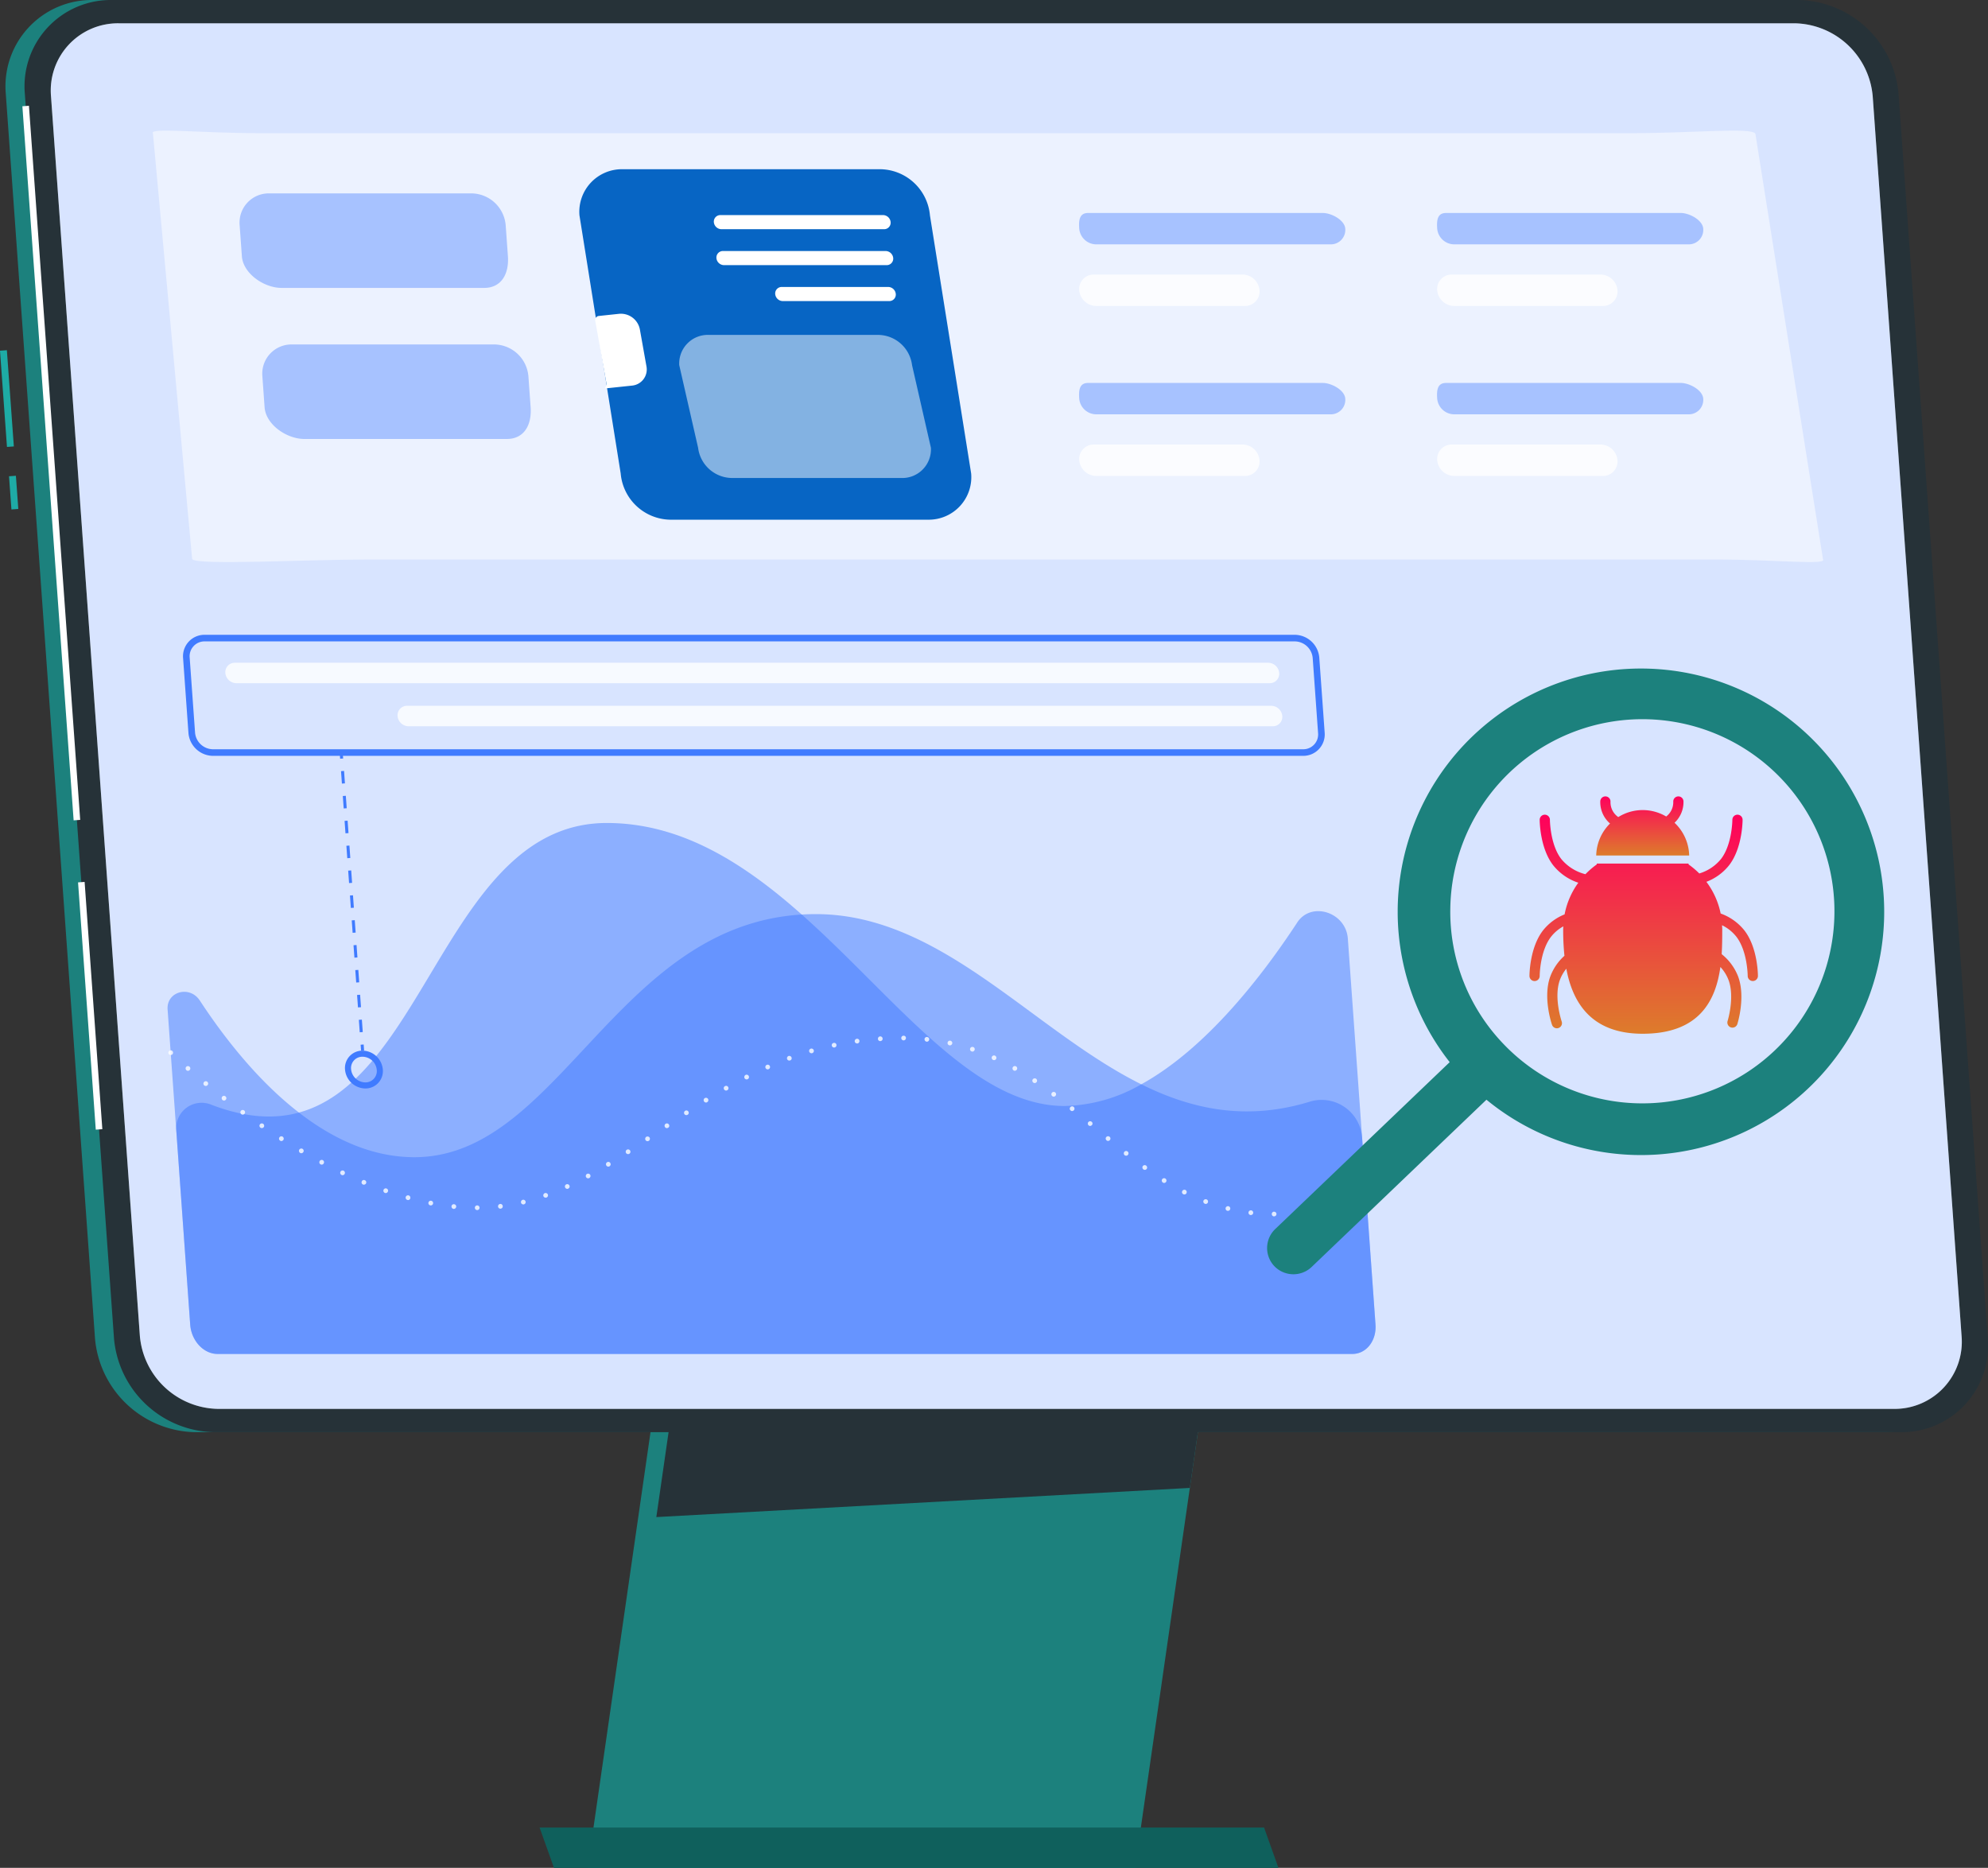
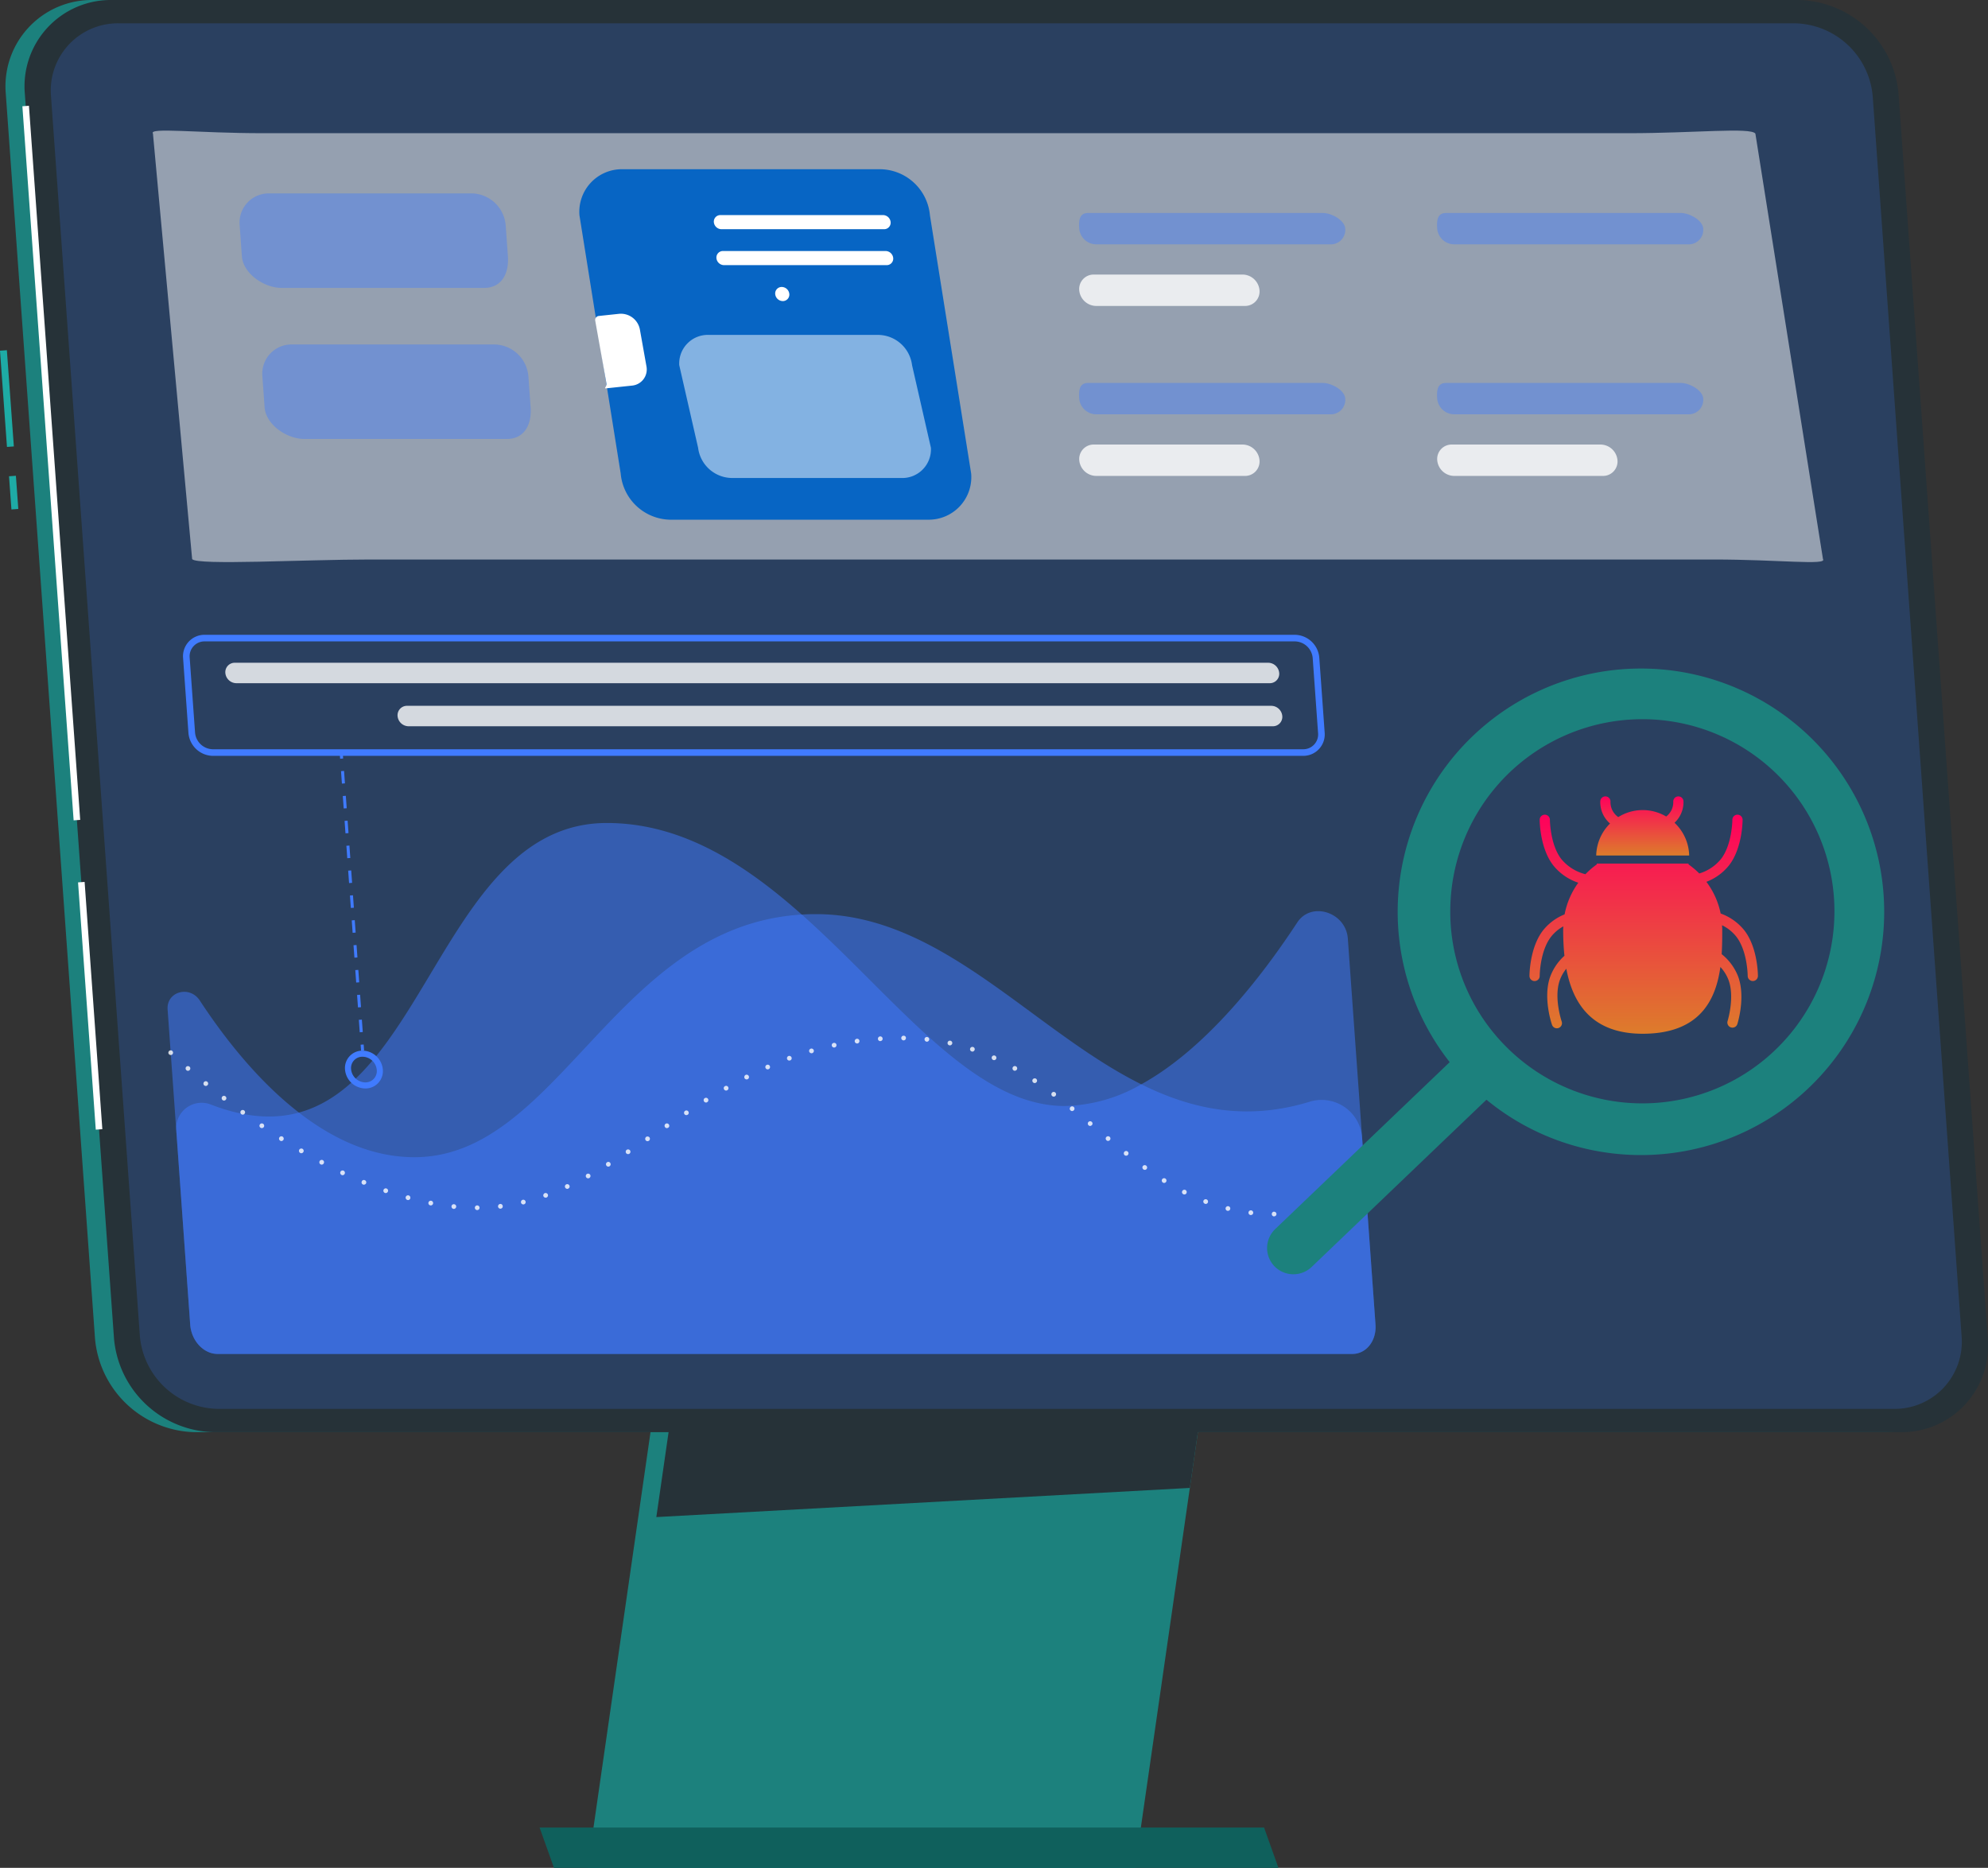
<svg xmlns="http://www.w3.org/2000/svg" width="350" height="328.835" viewBox="0 0 350 328.835">
  <rect x="0" y="0" width="350" height="328.835" fill="#333333" stroke="none" />
  <defs>
    <linearGradient id="a" x1="0.5" x2="0.5" y2="1" gradientUnits="objectBoundingBox">
      <stop offset="0" stop-color="#ff005c" />
      <stop offset="1" stop-color="#dd7c2b" />
    </linearGradient>
  </defs>
  <g transform="translate(-165 -495.582)">
    <g transform="translate(165 495.582)">
      <g transform="translate(0)">
        <rect width="5.858" height="1.213" transform="translate(2.012 89.689) rotate(-94.143)" fill="#1eaba5" />
        <rect width="16.982" height="1.213" transform="translate(1.227 78.681) rotate(-94.144)" fill="#1eaba5" />
        <path d="M198.146,397.082H495.038a15.191,15.191,0,0,0,15.313-16.494L494.641,161.441a18.062,18.062,0,0,0-17.676-16.494H180.073a15.19,15.19,0,0,0-15.311,16.494l15.708,219.146A18.062,18.062,0,0,0,198.146,397.082Z" transform="translate(-163.744 -144.947)" fill="#1c817d" />
        <path d="M271.673,437.077h96.368L385.218,318H288.85Z" transform="translate(-168.211 -108.241)" fill="#1c817d" />
        <path d="M265.013,410.384H392.561l2.532,7.1H267.545Z" transform="translate(-170.013 -88.644)" fill="#0f605c" />
        <path d="M271.673,375.321l93.926-5.132L373.128,318H279.942Z" transform="translate(-156.121 -108.241)" fill="#263238" />
        <path d="M195.381,397.082H492.273a15.191,15.191,0,0,0,15.313-16.494L491.876,161.441A18.061,18.061,0,0,0,474.2,144.947H177.308A15.19,15.19,0,0,0,162,161.441L177.7,380.588A18.061,18.061,0,0,0,195.381,397.082Z" transform="translate(-157.628 -144.947)" fill="#263238" />
        <rect width="126.04" height="1.158" transform="translate(12.963 144.422) rotate(-94.105)" fill="#fff" />
        <rect width="43.642" height="1.158" transform="translate(16.861 198.874) rotate(-94.099)" fill="#fff" />
      </g>
      <g transform="translate(8.944 4.102)">
        <g transform="translate(0)">
-           <path d="M195.2,392.263H490.25a11.823,11.823,0,0,0,11.919-12.837L486.523,161.17a14.057,14.057,0,0,0-13.759-12.839H177.716A11.824,11.824,0,0,0,165.8,161.17l15.645,218.255A14.057,14.057,0,0,0,195.2,392.263Z" transform="translate(-165.765 -148.331)" fill="#fff" />
          <path d="M195.2,392.263H490.25a11.823,11.823,0,0,0,11.919-12.837L486.523,161.17a14.057,14.057,0,0,0-13.759-12.839H177.716A11.824,11.824,0,0,0,165.8,161.17l15.645,218.255A14.057,14.057,0,0,0,195.2,392.263Z" transform="translate(-165.765 -148.331)" fill="#407bff" opacity="0.2" />
          <path d="M214.649,231.364H451.254c11.415,0,20.088,1.067,19.269-.073l-11.9-74.906c-.82-1.14-10.831-.073-22.246-.073H195.774c-11.415,0-20.088-1.068-19.269.073l6.9,74.906C184.222,232.431,203.234,231.364,214.649,231.364Z" transform="translate(-158.521 -136.966)" fill="#fff" opacity="0.5" />
        </g>
        <path d="M208.543,183.9h35.663c3.073,0,4.406-2.514,4.187-5.587L248,172.846a6.117,6.117,0,0,0-5.988-5.587H206.35a5.144,5.144,0,0,0-5.187,5.587l.392,5.469C201.776,181.387,205.47,183.9,208.543,183.9Z" transform="translate(-167.916 -137.316)" fill="#407bff" opacity="0.4" />
        <path d="M208.543,183.9h35.663c3.073,0,4.406-2.514,4.187-5.587L248,172.846a6.117,6.117,0,0,0-5.988-5.587H206.35a5.144,5.144,0,0,0-5.187,5.587l.392,5.469C201.776,181.387,205.47,183.9,208.543,183.9Z" transform="translate(-163.916 -110.722)" fill="#407bff" opacity="0.4" />
        <g transform="translate(97.055 25.686)">
          <path d="M176.746,252.5H222.18a7.491,7.491,0,0,0,7.551-8.134l-7.256-45.433a8.908,8.908,0,0,0-8.718-8.134H168.324a7.492,7.492,0,0,0-7.552,8.134l7.257,45.433A8.907,8.907,0,0,0,176.746,252.5Z" transform="translate(-164.751 -190.796)" fill="#0765c4" />
          <path d="M225.164,214.971a3.4,3.4,0,0,1,3.323,3.1l.472,6.6a2.855,2.855,0,0,1-2.878,3.1h-4.612c-.425,0,.206-.345.176-.769l-.807-11.26a.707.707,0,0,1,.714-.769Z" transform="matrix(0.995, -0.105, 0.105, 0.995, -243.59, -164.797)" fill="#fff" />
          <path d="M178.142,202.256H206.78a1.145,1.145,0,0,0,1.154-1.243h0a1.361,1.361,0,0,0-1.332-1.243H177.964a1.145,1.145,0,0,0-1.154,1.243h0A1.361,1.361,0,0,0,178.142,202.256Z" transform="translate(-157.131 -191.693)" fill="#fff" />
          <path d="M177.694,208.511h28.638a1.144,1.144,0,0,0,1.153-1.243h0a1.361,1.361,0,0,0-1.332-1.243H177.516a1.145,1.145,0,0,0-1.154,1.243h0A1.361,1.361,0,0,0,177.694,208.511Z" transform="translate(-156.229 -191.621)" fill="#fff" />
-           <path d="M177.245,214.766h18.743a1.145,1.145,0,0,0,1.154-1.243h0a1.361,1.361,0,0,0-1.332-1.243H177.067a1.145,1.145,0,0,0-1.154,1.243h0A1.361,1.361,0,0,0,177.245,214.766Z" transform="translate(-145.432 -191.549)" fill="#fff" />
+           <path d="M177.245,214.766a1.145,1.145,0,0,0,1.154-1.243h0a1.361,1.361,0,0,0-1.332-1.243H177.067a1.145,1.145,0,0,0-1.154,1.243h0A1.361,1.361,0,0,0,177.245,214.766Z" transform="translate(-145.432 -191.549)" fill="#fff" />
          <path d="M181.483,244.826H211.1a5.045,5.045,0,0,0,5.277-5.317l-3.322-14.556a6.07,6.07,0,0,0-6.093-5.316H177.344a5.045,5.045,0,0,0-5.277,5.316l3.323,14.556A6.068,6.068,0,0,0,181.483,244.826Z" transform="translate(-158.483 -190.465)" fill="#fff" opacity="0.5" />
        </g>
        <g transform="translate(181.055 33.391)">
          <path d="M198.675,269.588h41.311a2.544,2.544,0,0,0,2.565-2.762h0c-.109-1.52-2.441-2.762-3.961-2.762H197.279c-1.519,0-1.673,1.242-1.565,2.762h0A3.026,3.026,0,0,0,198.675,269.588Z" transform="translate(-195.707 -264.063)" fill="#407bff" opacity="0.4" />
          <path d="M204.261,278.534h26.214a2.545,2.545,0,0,0,2.565-2.762h0a3.026,3.026,0,0,0-2.961-2.764H203.865a2.545,2.545,0,0,0-2.565,2.764h0A3.026,3.026,0,0,0,204.261,278.534Z" transform="translate(-201.293 -262.166)" fill="#fff" opacity="0.8" />
          <path d="M196.906,294.275h41.311a2.545,2.545,0,0,0,2.565-2.762h0c-.109-1.52-2.441-2.762-3.961-2.762H195.509c-1.52,0-1.674,1.242-1.565,2.762h0A3.025,3.025,0,0,0,196.906,294.275Z" transform="translate(-193.938 -258.827)" fill="#407bff" opacity="0.4" />
          <path d="M202.491,303.221h26.214a2.544,2.544,0,0,0,2.565-2.762h0a3.024,3.024,0,0,0-2.96-2.762H202.1a2.544,2.544,0,0,0-2.565,2.762h0A3.024,3.024,0,0,0,202.491,303.221Z" transform="translate(-199.523 -256.929)" fill="#fff" opacity="0.8" />
        </g>
        <g transform="translate(244.077 33.391)">
          <path d="M198.675,269.588h41.311a2.544,2.544,0,0,0,2.565-2.762h0c-.109-1.52-2.441-2.762-3.961-2.762H197.279c-1.519,0-1.673,1.242-1.565,2.762h0A3.026,3.026,0,0,0,198.675,269.588Z" transform="translate(-195.707 -264.063)" fill="#407bff" opacity="0.4" />
-           <path d="M204.261,278.534h26.214a2.545,2.545,0,0,0,2.565-2.762h0a3.026,3.026,0,0,0-2.961-2.764H203.865a2.545,2.545,0,0,0-2.565,2.764h0A3.026,3.026,0,0,0,204.261,278.534Z" transform="translate(-201.293 -262.166)" fill="#fff" opacity="0.8" />
          <path d="M196.906,294.275h41.311a2.545,2.545,0,0,0,2.565-2.762h0c-.109-1.52-2.441-2.762-3.961-2.762H195.509c-1.52,0-1.674,1.242-1.565,2.762h0A3.025,3.025,0,0,0,196.906,294.275Z" transform="translate(-193.938 -258.827)" fill="#407bff" opacity="0.4" />
          <path d="M202.491,303.221h26.214a2.544,2.544,0,0,0,2.565-2.762h0a3.024,3.024,0,0,0-2.96-2.762H202.1a2.544,2.544,0,0,0-2.565,2.762h0A3.024,3.024,0,0,0,202.491,303.221Z" transform="translate(-199.523 -256.929)" fill="#fff" opacity="0.8" />
        </g>
        <g transform="translate(20.556 140.785)">
          <path d="M256.584,292.927c-1.791-2.732-5.9-1.577-5.67,1.587l3.976,55.454c.2,2.857,2.361,5.178,4.811,5.178H459.5c2.45,0,4.274-2.321,4.069-5.178l-2.362-32.948a7.148,7.148,0,0,0-9-6.348c-11.261,3.51-20.91,1.448-29.877-3-19.181-9.522-35.228-29.957-57.279-29.957-.845,0-1.678.022-2.487.075-32.8,1.979-42.792,42.72-68.2,42.72-7.51,0-14.366-3.241-20.336-7.863C266.718,307,260.748,299.278,256.584,292.927Z" transform="translate(-250.905 -261.671)" fill="#407bff" opacity="0.5" />
          <path d="M250.918,318.583l2.451,34.194c.2,2.857,2.361,5.178,4.811,5.178h199.8c2.45,0,4.274-2.321,4.069-5.178l-4.87-67.947c-.333-4.655-6.434-6.612-8.9-2.846-6.375,9.725-16.183,22.286-27.464,28.5a28.081,28.081,0,0,1-13.5,3.819c-16.144,0-29.874-19.151-46.27-33.7-10.054-8.922-21.109-16.124-34.332-16.124-27.6,0-31.675,44.849-54.206,50.98-4.344,1.188-9.37.931-15.387-1.37A4.476,4.476,0,0,0,250.918,318.583Z" transform="translate(-249.384 -264.479)" fill="#407bff" opacity="0.5" />
          <g transform="translate(0.142 37.443)" opacity="0.8">
            <path d="M425.981,298.325a.445.445,0,0,0,.291-.121.3.3,0,0,0,.085-.133.374.374,0,0,0,.038-.158.4.4,0,0,0-.122-.291.4.4,0,0,0-.581,0,.373.373,0,0,0-.122.291.649.649,0,0,0,.025.158.482.482,0,0,0,.1.133A.418.418,0,0,0,425.981,298.325Z" transform="translate(-425.569 -294.918)" fill="#fff" />
            <path d="M446.9,327.175a.408.408,0,0,0,.412-.411h0a.406.406,0,0,0-.412-.4v-.012a.415.415,0,0,0-.411.412h0a.418.418,0,0,0,.411.424h0Zm4.158-.229h-.012a.4.4,0,0,0,.376-.449h0a.41.41,0,0,0-.461-.364h0a.409.409,0,0,0-.364.448h0a.419.419,0,0,0,.412.376h0A.09.09,0,0,0,451.062,326.946Zm-7.842-.364a.412.412,0,0,0-.362-.461h0a.411.411,0,0,0-.461.364h0a.412.412,0,0,0,.362.461h.048A.418.418,0,0,0,443.219,326.582Zm11.939-.268a.434.434,0,0,0,.327-.5h0a.436.436,0,0,0-.5-.327h0a.437.437,0,0,0-.327.5h0a.426.426,0,0,0,.413.326h.084Zm-15.988-.411a.411.411,0,0,0-.3-.509h0a.423.423,0,0,0-.5.3h0a.428.428,0,0,0,.3.509h0v-.012h0a.3.3,0,0,0,.1.012h0A.4.4,0,0,0,439.171,325.9Zm-132.569.17a.409.409,0,0,0,.412-.413h0a.416.416,0,0,0-.412-.411h0a.407.407,0,0,0-.411.411h0a.408.408,0,0,0,.411.413Zm-3.7-.582a.4.4,0,0,0-.364-.448h0a.4.4,0,0,0-.461.362h0a.42.42,0,0,0,.376.461h.036A.418.418,0,0,0,302.9,325.491Zm7.842.327a.4.4,0,0,0,.352-.462h0a.412.412,0,0,0-.461-.362h0a.424.424,0,0,0-.362.461h0a.426.426,0,0,0,.411.376h0A.109.109,0,0,0,310.747,325.818Zm148.436-.5a.418.418,0,0,0,.291-.509h0a.43.43,0,0,0-.521-.291h0a.424.424,0,0,0-.279.521h0a.4.4,0,0,0,.4.291h0A.331.331,0,0,0,459.183,325.321Zm-160.351-.4a.4.4,0,0,0-.326-.485h0a.411.411,0,0,0-.486.327h0a.411.411,0,0,0,.327.485h0c.024,0,.048.011.073.011h0A.425.425,0,0,0,298.832,324.921Zm15.989.145a.4.4,0,0,0,.3-.5h0a.411.411,0,0,0-.5-.3h0a.417.417,0,0,0-.3.5h0a.414.414,0,0,0,.4.315h0A.245.245,0,0,0,314.821,325.067Zm120.422-.339a.405.405,0,0,0-.242-.535h0a.416.416,0,0,0-.532.232h0a.41.41,0,0,0,.241.532h0a.31.31,0,0,0,.146.038h0A.421.421,0,0,0,435.244,324.728Zm-140.422-.715a.419.419,0,0,0-.292-.522h0a.42.42,0,0,0-.509.292h0a.417.417,0,0,0,.291.508h0a.324.324,0,0,0,.109.025h0A.418.418,0,0,0,294.821,324.012Zm23.974-.145h0a.41.41,0,0,0,.255-.521h0a.424.424,0,0,0-.533-.255h0a.424.424,0,0,0-.255.533h0a.42.42,0,0,0,.4.265h0A.247.247,0,0,0,318.8,323.867Zm112.678-.776a.414.414,0,0,0-.182-.559h0a.425.425,0,0,0-.556.2h0a.4.4,0,0,0,.181.545h0a.358.358,0,0,0,.194.048h0A.414.414,0,0,0,431.474,323.091ZM290.882,322.8a.4.4,0,0,0-.244-.522l-.011-.011a.422.422,0,0,0-.522.255h0a.419.419,0,0,0,.255.533h0a.514.514,0,0,0,.133.023h0A.417.417,0,0,0,290.882,322.8Zm31.744-.509h0a.408.408,0,0,0,.206-.545h0a.423.423,0,0,0-.545-.206h0a.412.412,0,0,0-.206.558h0a.428.428,0,0,0,.376.242h0A.286.286,0,0,0,322.626,322.291Zm-35.588-.945a.408.408,0,0,0-.23-.535h0a.391.391,0,0,0-.533.219h0a.407.407,0,0,0,.219.545h0a.35.35,0,0,0,.156.024h0A.423.423,0,0,0,287.038,321.346Zm140.848-.242a.427.427,0,0,0-.133-.582h0a.413.413,0,0,0-.57.132h0a.415.415,0,0,0,.133.571h0a.363.363,0,0,0,.218.073h0A.437.437,0,0,0,427.886,321.1Zm-101.563-.667h0a.421.421,0,0,0,.171-.57h0a.426.426,0,0,0-.571-.158h0a.413.413,0,0,0-.158.558h0a.425.425,0,0,0,.364.218h0A.593.593,0,0,0,326.323,320.437Zm-43.054-.752a.409.409,0,0,0-.194-.547h0a.422.422,0,0,0-.558.2h0a.412.412,0,0,0,.206.545h0l-.012.012h0a.487.487,0,0,0,.182.036h0A.406.406,0,0,0,283.268,319.685Zm141.2-.861a.424.424,0,0,0-.1-.582h0a.423.423,0,0,0-.583.085h0a.425.425,0,0,0,.1.582h0a.453.453,0,0,0,.242.084h0A.426.426,0,0,0,424.469,318.825Zm-94.57-.461v-.012h0a.4.4,0,0,0,.133-.558h0a.389.389,0,0,0-.558-.145h0a.407.407,0,0,0-.145.57h0a.424.424,0,0,0,.352.206h0A.454.454,0,0,0,329.9,318.364Zm-50.315-.521a.408.408,0,0,0-.168-.558h0a.419.419,0,0,0-.559.17h0a.422.422,0,0,0,.17.57h0a.57.57,0,0,0,.2.048h0A.412.412,0,0,0,279.584,317.843Zm141.587-1.5a.408.408,0,0,0-.061-.582h0a.416.416,0,0,0-.581.061h0a.431.431,0,0,0,.059.593h0a.438.438,0,0,0,.267.086h0A.369.369,0,0,0,421.171,316.34Zm-87.781-.182v-.012h0a.41.41,0,0,0,.121-.57h0a.427.427,0,0,0-.582-.121h0a.425.425,0,0,0-.121.57h0a.408.408,0,0,0,.353.193h0A.5.5,0,0,0,333.389,316.158Zm-57.4-.3a.414.414,0,0,0-.147-.57h0a.428.428,0,0,0-.57.145h0a.428.428,0,0,0,.145.57h0a.494.494,0,0,0,.218.061h0A.41.41,0,0,0,275.985,315.855Zm60.835-1.988a.425.425,0,0,0,.109-.583h0a.437.437,0,0,0-.582-.108h0a.436.436,0,0,0-.109.582h0a.427.427,0,0,0,.353.182h0A.428.428,0,0,0,336.82,313.867Zm-64.351-.145a.432.432,0,0,0-.133-.583h0a.414.414,0,0,0-.57.135h0a.413.413,0,0,0,.133.568h0a.339.339,0,0,0,.218.074h0A.44.44,0,0,0,272.469,313.722Zm145.514.023a.416.416,0,0,0-.048-.581h0a.433.433,0,0,0-.594.049h0a.407.407,0,0,0,.062.581h0a.355.355,0,0,0,.265.1h0A.425.425,0,0,0,417.983,313.745Zm-148.968-2.279a.422.422,0,0,0-.1-.581h0a.415.415,0,0,0-.583.109h0a.408.408,0,0,0,.109.568h0a.42.42,0,0,0,.23.074h0A.408.408,0,0,0,269.015,311.466Zm71.212.1a.4.4,0,0,0,.108-.568h0a.41.41,0,0,0-.57-.121h0a.414.414,0,0,0-.109.582h0a.39.39,0,0,0,.339.182h0A.427.427,0,0,0,340.227,311.563Zm74.594-.459a.4.4,0,0,0-.048-.582h0a.42.42,0,0,0-.583.048h0a.419.419,0,0,0,.048.582h0a.383.383,0,0,0,.267.1h0A.4.4,0,0,0,414.821,311.1Zm-71.177-1.818a.406.406,0,0,0,.122-.57h0a.405.405,0,0,0-.571-.122h0a.414.414,0,0,0-.121.571h0a.389.389,0,0,0,.339.181h0A.387.387,0,0,0,343.644,309.285Zm-78-.194a.4.4,0,0,0-.085-.57h0a.419.419,0,0,0-.581.085h0a.421.421,0,0,0,.1.582h0a.43.43,0,0,0,.241.073h0A.373.373,0,0,0,265.644,309.091Zm146.011-.618a.409.409,0,0,0-.061-.582h0a.418.418,0,0,0-.582.061h0a.406.406,0,0,0,.061.581h0a.362.362,0,0,0,.268.1h0A.4.4,0,0,0,411.656,308.473ZM347.1,307.067a.413.413,0,0,0,.132-.57h0a.413.413,0,0,0-.57-.133h0a.413.413,0,0,0-.133.57h0a.422.422,0,0,0,.352.206h0A.369.369,0,0,0,347.1,307.067Zm-84.751-.436a.41.41,0,0,0-.074-.582h0a.41.41,0,0,0-.582.073h0a.433.433,0,0,0,.073.582h.012a.37.37,0,0,0,.242.085h0A.412.412,0,0,0,262.349,306.631Zm146.083-.7a.421.421,0,0,0-.085-.582h0a.423.423,0,0,0-.582.085h0a.421.421,0,0,0,.086.581h0a.439.439,0,0,0,.241.086h0A.425.425,0,0,0,408.432,305.928Zm-57.8-.958a.413.413,0,0,0,.144-.571h0a.4.4,0,0,0-.558-.144h0a.394.394,0,0,0-.158.558h0a.427.427,0,0,0,.364.218h0A.521.521,0,0,0,350.627,304.97Zm-91.492-.909a.409.409,0,0,0-.061-.582h0a.409.409,0,0,0-.582.059h0a.42.42,0,0,0,.048.583h0a.481.481,0,0,0,.268.1h0A.406.406,0,0,0,259.135,304.061Zm145.951-.533a.413.413,0,0,0-.108-.582h0a.428.428,0,0,0-.583.121h0a.412.412,0,0,0,.122.57h0a.4.4,0,0,0,.229.073h0A.419.419,0,0,0,405.086,303.528Zm-50.86-.509a.412.412,0,0,0,.17-.558h0a.418.418,0,0,0-.558-.183h0a.448.448,0,0,0-.181.571h0a.442.442,0,0,0,.375.218h0A.381.381,0,0,0,354.226,303.019Zm-98.241-1.612a.419.419,0,0,0-.038-.582h-.012a.419.419,0,0,0-.582.035h0a.42.42,0,0,0,.048.583h0a.378.378,0,0,0,.267.109h0A.412.412,0,0,0,255.985,301.406Zm145.622-.073a.412.412,0,0,0-.158-.571h0a.415.415,0,0,0-.558.159h0a.418.418,0,0,0,.158.57h-.011a.457.457,0,0,0,.2.048h0A.413.413,0,0,0,401.607,301.334Zm-43.7-.074h0a.412.412,0,0,0,.206-.545h0a.408.408,0,0,0-.545-.206h0a.406.406,0,0,0-.206.547h0a.414.414,0,0,0,.376.242h0A.4.4,0,0,0,357.911,301.26Zm3.782-1.538a.4.4,0,0,0,.242-.533h0a.425.425,0,0,0-.533-.244h0a.43.43,0,0,0-.242.535h0a.4.4,0,0,0,.388.265h0A.319.319,0,0,0,361.692,299.722Zm36.279-.291a.419.419,0,0,0-.206-.545h0a.416.416,0,0,0-.558.206h0a.418.418,0,0,0,.218.545h0a.389.389,0,0,0,.171.036h0A.405.405,0,0,0,397.971,299.431Zm-32.4-.982a.425.425,0,0,0,.279-.522h0a.424.424,0,0,0-.521-.278h0a.418.418,0,0,0-.279.521h0a.432.432,0,0,0,.4.291h0A.454.454,0,0,0,365.571,298.449Zm28.6-.57a.413.413,0,0,0-.268-.521h0a.413.413,0,0,0-.521.265h0a.414.414,0,0,0,.267.522h0a.436.436,0,0,0,.133.024h0A.413.413,0,0,0,394.166,297.879Zm-24.642-.436a.413.413,0,0,0,.314-.485h0a.4.4,0,0,0-.5-.315h0a.4.4,0,0,0-.315.484h0a.418.418,0,0,0,.412.328h0A.246.246,0,0,0,369.524,297.443Zm20.7-.691a.416.416,0,0,0-.329-.5h0a.41.41,0,0,0-.484.314h0a.41.41,0,0,0,.314.5h0c.024,0,.061.011.085.011h0A.428.428,0,0,0,390.227,296.752Zm-16.692-.012h0a.422.422,0,0,0,.352-.474h0a.4.4,0,0,0-.461-.352h-.012a.426.426,0,0,0-.352.474h0a.428.428,0,0,0,.412.352h.061Zm12.642-.691a.408.408,0,0,0-.364-.448h0a.4.4,0,0,0-.461.362h0a.429.429,0,0,0,.377.462h.035A.42.42,0,0,0,386.177,296.049Zm-8.581.265h-.013a.4.4,0,0,0,.388-.435h0a.41.41,0,0,0-.436-.388h0a.419.419,0,0,0-.388.448h0a.412.412,0,0,0,.412.388h0C377.571,296.328,377.583,296.314,377.6,296.314Zm4.484-.532a.4.4,0,0,0-.412-.412h0a.408.408,0,0,0-.412.412h0a.41.41,0,0,0,.412.412h0A.409.409,0,0,0,382.08,295.782Z" transform="translate(-252.226 -295.369)" fill="#fff" />
-             <path d="M252.322,319.156a.358.358,0,0,0,.158-.038.321.321,0,0,0,.133-.1.24.24,0,0,0,.085-.132.336.336,0,0,0,.036-.158.445.445,0,0,0-.121-.291.3.3,0,0,0-.133-.085.36.36,0,0,0-.315,0,.248.248,0,0,0-.133.085.392.392,0,0,0-.121.291.319.319,0,0,0,.025.158.256.256,0,0,0,.1.132.417.417,0,0,0,.291.135Z" transform="translate(-41.414 -290.501)" fill="#fff" />
          </g>
        </g>
        <path d="M398.19,298.616a1.988,1.988,0,0,0-2.023,2.182,2.551,2.551,0,0,0,2.5,2.336,1.988,1.988,0,0,0,2.023-2.183,2.55,2.55,0,0,0-2.5-2.335m0-1.07a3.635,3.635,0,0,1,3.567,3.328,3.058,3.058,0,0,1-3.091,3.328,3.632,3.632,0,0,1-3.566-3.328,3.057,3.057,0,0,1,3.09-3.328Z" transform="translate(-343.301 -116.681)" fill="#407bff" />
        <g transform="translate(50.862 128.367)">
          <path d="M397.9,297.755l.533-.038-.077-1.067-.533.038Z" transform="translate(-394.137 -245.237)" fill="#407bff" />
          <path d="M401.311,302.926l.532-.038-.158-2.189-.532.038ZM401,298.549l.533-.039-.158-2.189-.533.038Zm-.314-4.379.533-.038-.158-2.188-.533.038Zm-.313-4.377.532-.038-.158-2.19-.532.038Zm-.314-4.378.532-.039-.158-2.188-.532.038Zm-.315-4.378.532-.038-.156-2.189-.532.038Zm-.314-4.378.533-.038-.156-2.189-.533.038Zm-.314-4.377.533-.039-.156-2.189-.533.038ZM398.8,267.9l.532-.038-.158-2.188-.532.038Zm-.314-4.377.532-.038-.158-2.19-.532.039Zm-.314-4.378.532-.038-.156-2.189-.533.038Z" transform="translate(-397.782 -253.665)" fill="#407bff" />
          <rect width="1.069" height="0.534" transform="translate(0.076 1.104) rotate(-94.062)" fill="#407bff" />
        </g>
        <path d="M263.548,258.458H455.484a3.775,3.775,0,0,0,3.8-4.091l-.947-13.213a4.379,4.379,0,0,0-4.293-4.007H262.1a3.773,3.773,0,0,0-3.8,4.09l.947,13.214A4.382,4.382,0,0,0,263.548,258.458Zm190.491-20.151a3.2,3.2,0,0,1,3.138,2.93l.947,13.214a2.613,2.613,0,0,1-2.64,2.846H263.548a3.2,3.2,0,0,1-3.139-2.93l-.947-13.213a2.615,2.615,0,0,1,2.64-2.847Z" transform="translate(-235.012 -129.492)" fill="#407bff" />
        <path d="M266.831,244.805H448.774a1.656,1.656,0,0,0,1.669-1.8h0a1.969,1.969,0,0,0-1.926-1.8H266.574a1.656,1.656,0,0,0-1.669,1.8h0A1.969,1.969,0,0,0,266.831,244.805Z" transform="translate(-234.175 -128.63)" fill="#fff" fill-rule="evenodd" opacity="0.8" />
        <path d="M266.383,251.06H418.548a1.657,1.657,0,0,0,1.669-1.8h0a1.97,1.97,0,0,0-1.927-1.8H266.125a1.657,1.657,0,0,0-1.669,1.8h0A1.97,1.97,0,0,0,266.383,251.06Z" transform="translate(-203.405 -127.304)" fill="#fff" fill-rule="evenodd" opacity="0.8" />
      </g>
    </g>
    <g transform="translate(434.277 635.792)">
      <path d="M316.216,210.3a8.166,8.166,0,0,0-2.433,5.633h16.368a8.162,8.162,0,0,0-2.579-5.766,4.969,4.969,0,0,0,1.576-3.743.9.9,0,1,0-1.8,0,3.149,3.149,0,0,1-1.246,2.641,8.116,8.116,0,0,0-8.435.1,3.177,3.177,0,0,1-1.369-2.742.9.9,0,0,0-1.8,0A4.971,4.971,0,0,0,316.216,210.3Z" transform="translate(-302.037 -205.53)" fill="url(#a)" />
      <path d="M338.575,229.49a9.386,9.386,0,0,0-4.189-2.989,13.908,13.908,0,0,0-2.511-5.581,9.33,9.33,0,0,0,4-2.918c2.345-3.034,2.372-7.8,2.372-8a.9.9,0,0,0-.9-.9h0a.9.9,0,0,0-.9.9c0,.044-.031,4.359-2,6.9a7.829,7.829,0,0,1-3.825,2.548,14.153,14.153,0,0,0-1.9-1.6c.008-.045.012-.093.019-.139H312.57c.007.046.011.094.019.139a14.141,14.141,0,0,0-2.011,1.73,8.027,8.027,0,0,1-4.254-2.676c-1.966-2.544-2-6.859-2-6.9a.9.9,0,0,0-.9-.9h0a.9.9,0,0,0-.9.9c0,.2.027,4.968,2.373,8a9.485,9.485,0,0,0,4.427,3.076,13.922,13.922,0,0,0-2.415,5.573,9.252,9.252,0,0,0-3.811,2.839c-2.346,3.035-2.372,7.8-2.372,8a.9.9,0,1,0,1.8,0c0-.042.022-4.347,2-6.9a7.051,7.051,0,0,1,2.159-1.826c-.005.168-.025.334-.025.5a44.231,44.231,0,0,0,.222,4.677,9.205,9.205,0,0,0-2.555,3.819c-1.226,3.634.3,8.148.371,8.338a.9.9,0,0,0,.851.606.88.88,0,0,0,.292-.049.9.9,0,0,0,.558-1.144c-.014-.041-1.395-4.13-.367-7.177a6.919,6.919,0,0,1,1.18-2.116c1.128,6,4.41,11.448,13.45,11.448,10.008,0,12.861-5.884,13.676-11.754a7.042,7.042,0,0,1,1.445,2.325c1.109,3.017-.162,7.142-.176,7.184a.9.9,0,0,0,.589,1.128.913.913,0,0,0,.271.041.9.9,0,0,0,.857-.628c.06-.193,1.47-4.745.149-8.346a9.324,9.324,0,0,0-2.909-3.965c.1-1.558.1-3.059.1-4.388,0-.236-.023-.466-.035-.7a7.242,7.242,0,0,1,2.523,2.021c1.964,2.543,1.995,6.859,1.995,6.9a.9.9,0,0,0,.9.9h0a.9.9,0,0,0,.9-.9C340.946,237.291,340.919,232.525,338.575,229.49Z" transform="translate(-300.73 -205.887)" fill="url(#a)" />
    </g>
    <path d="M106.786,100.259,76.734,69.925a42.827,42.827,0,1,0-6.5,6.585l29.855,30.137a4.625,4.625,0,0,0,6.528.169A4.655,4.655,0,0,0,106.786,100.259ZM43.08,76.876A33.817,33.817,0,1,1,67,66.971,33.608,33.608,0,0,1,43.08,76.876Z" transform="translate(497.953 613.683) rotate(91)" fill="#1c817d" />
  </g>
</svg>